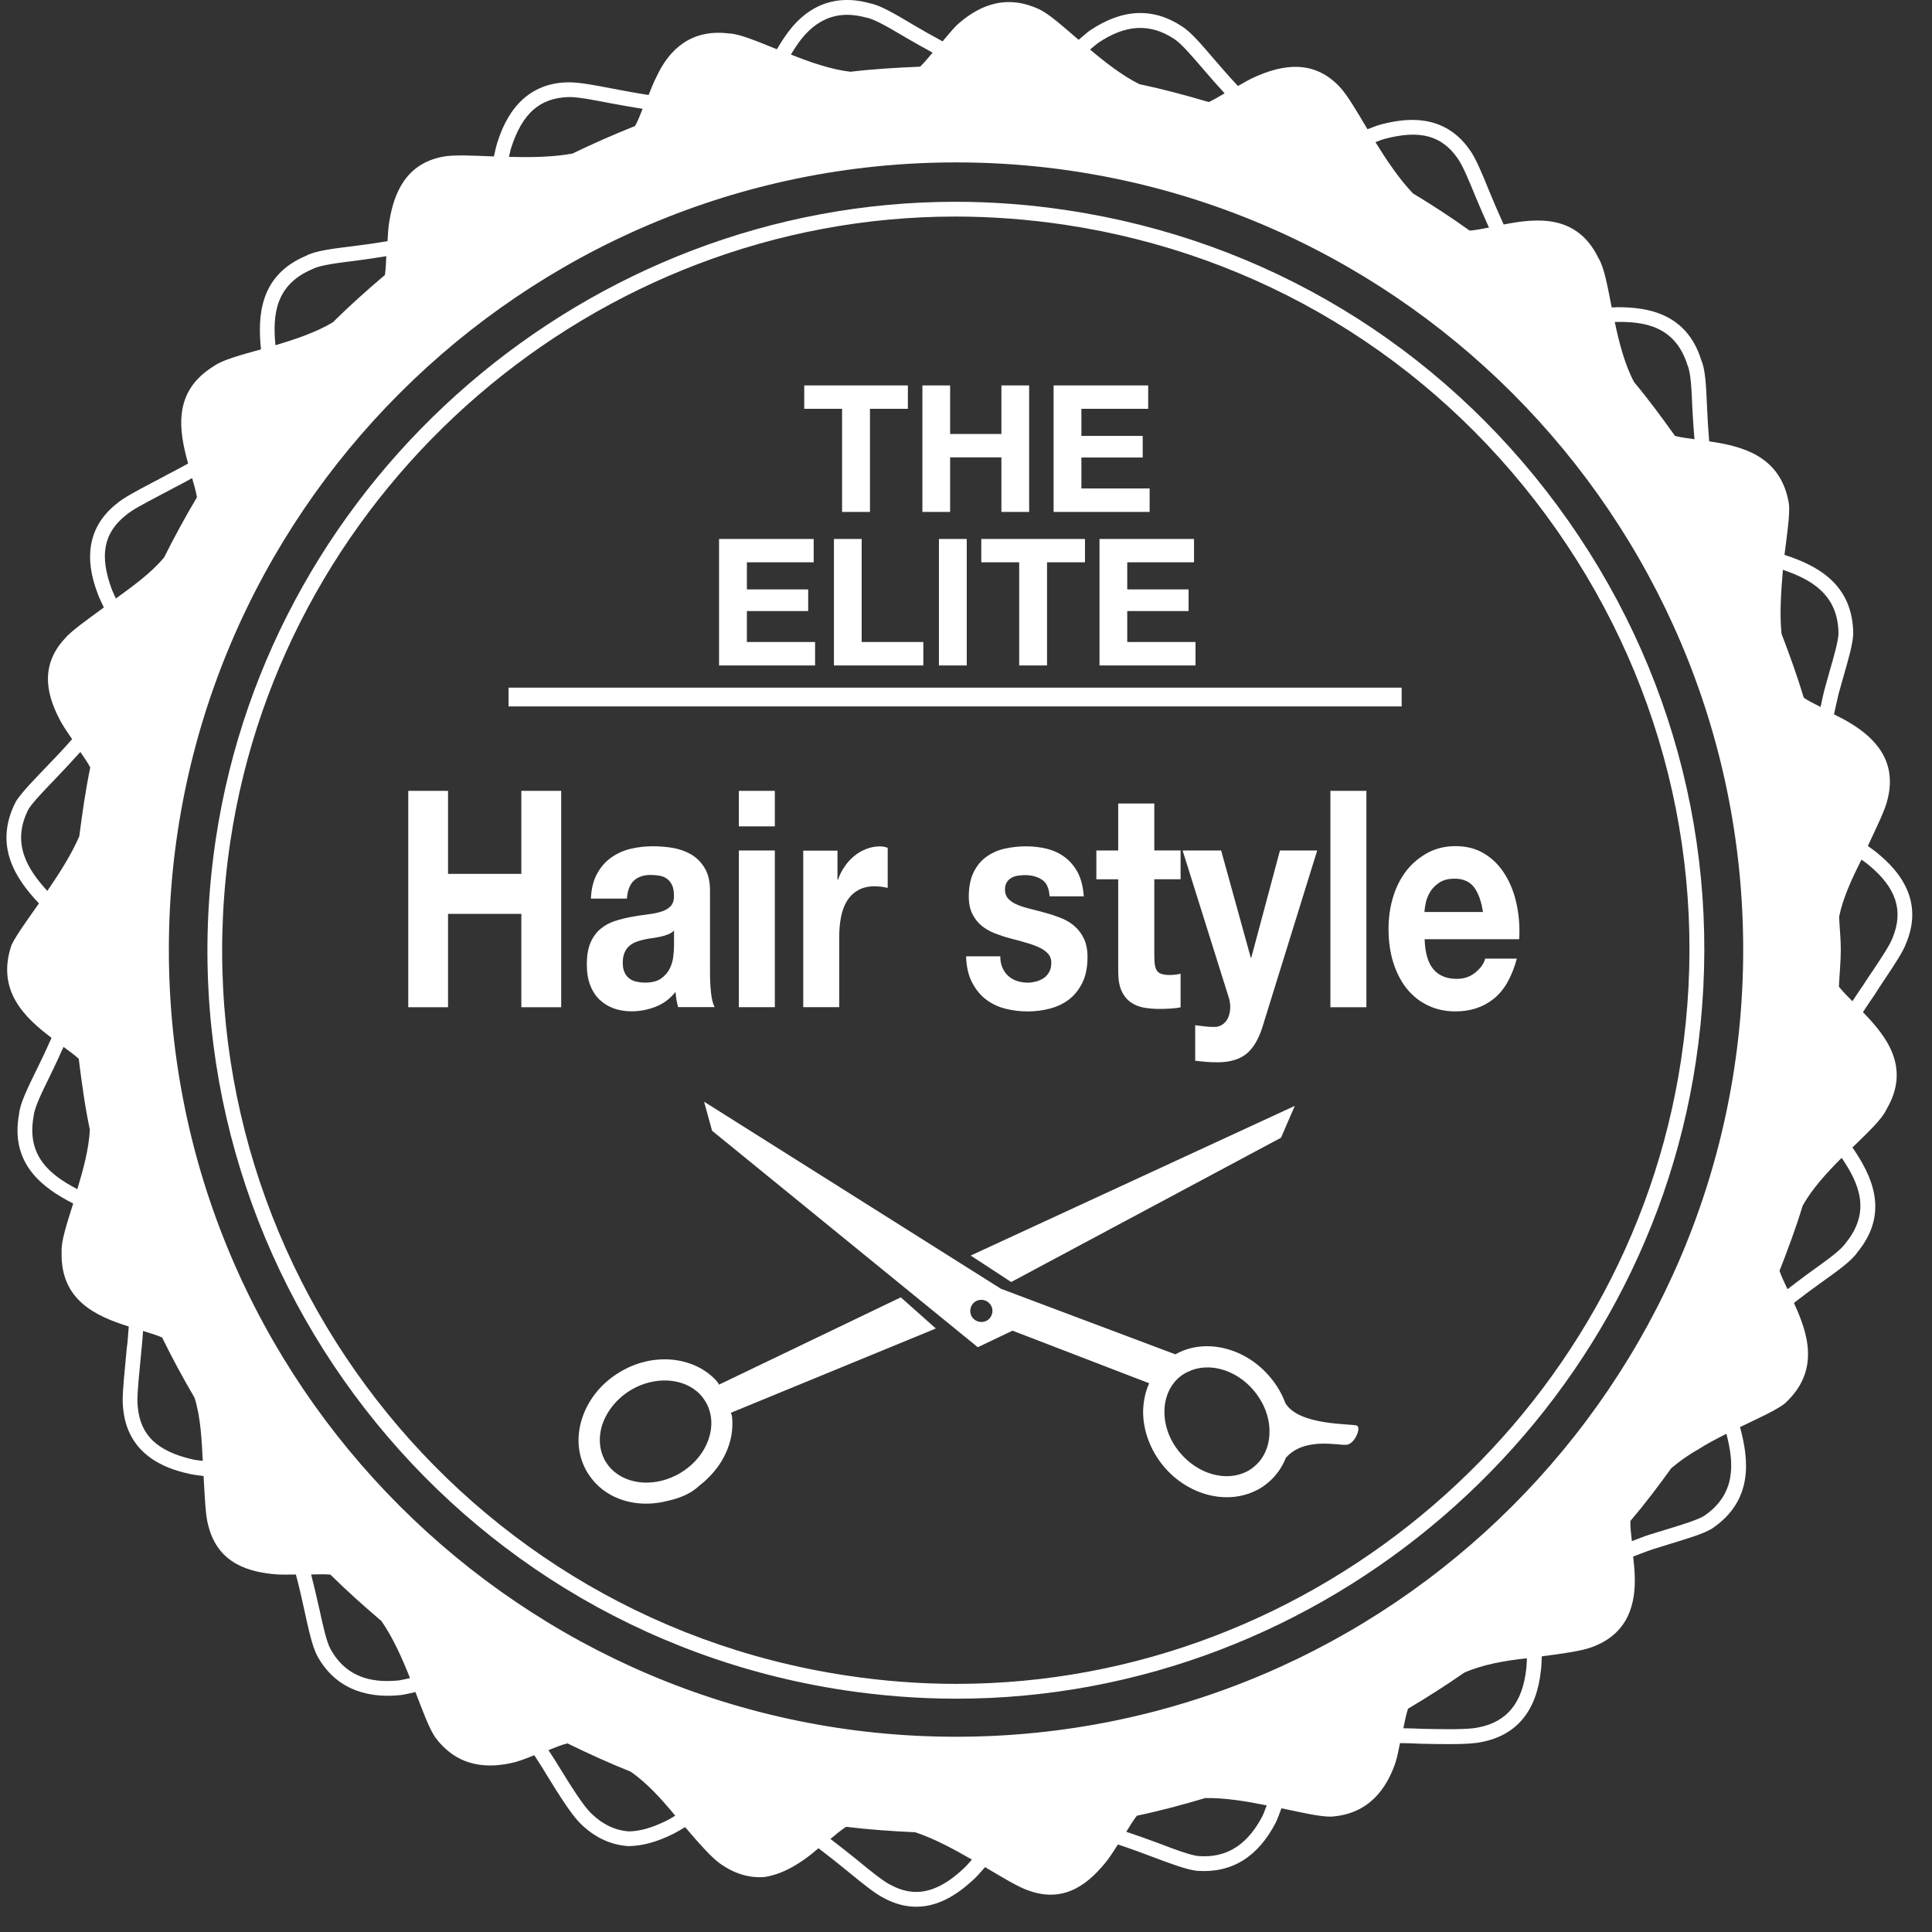
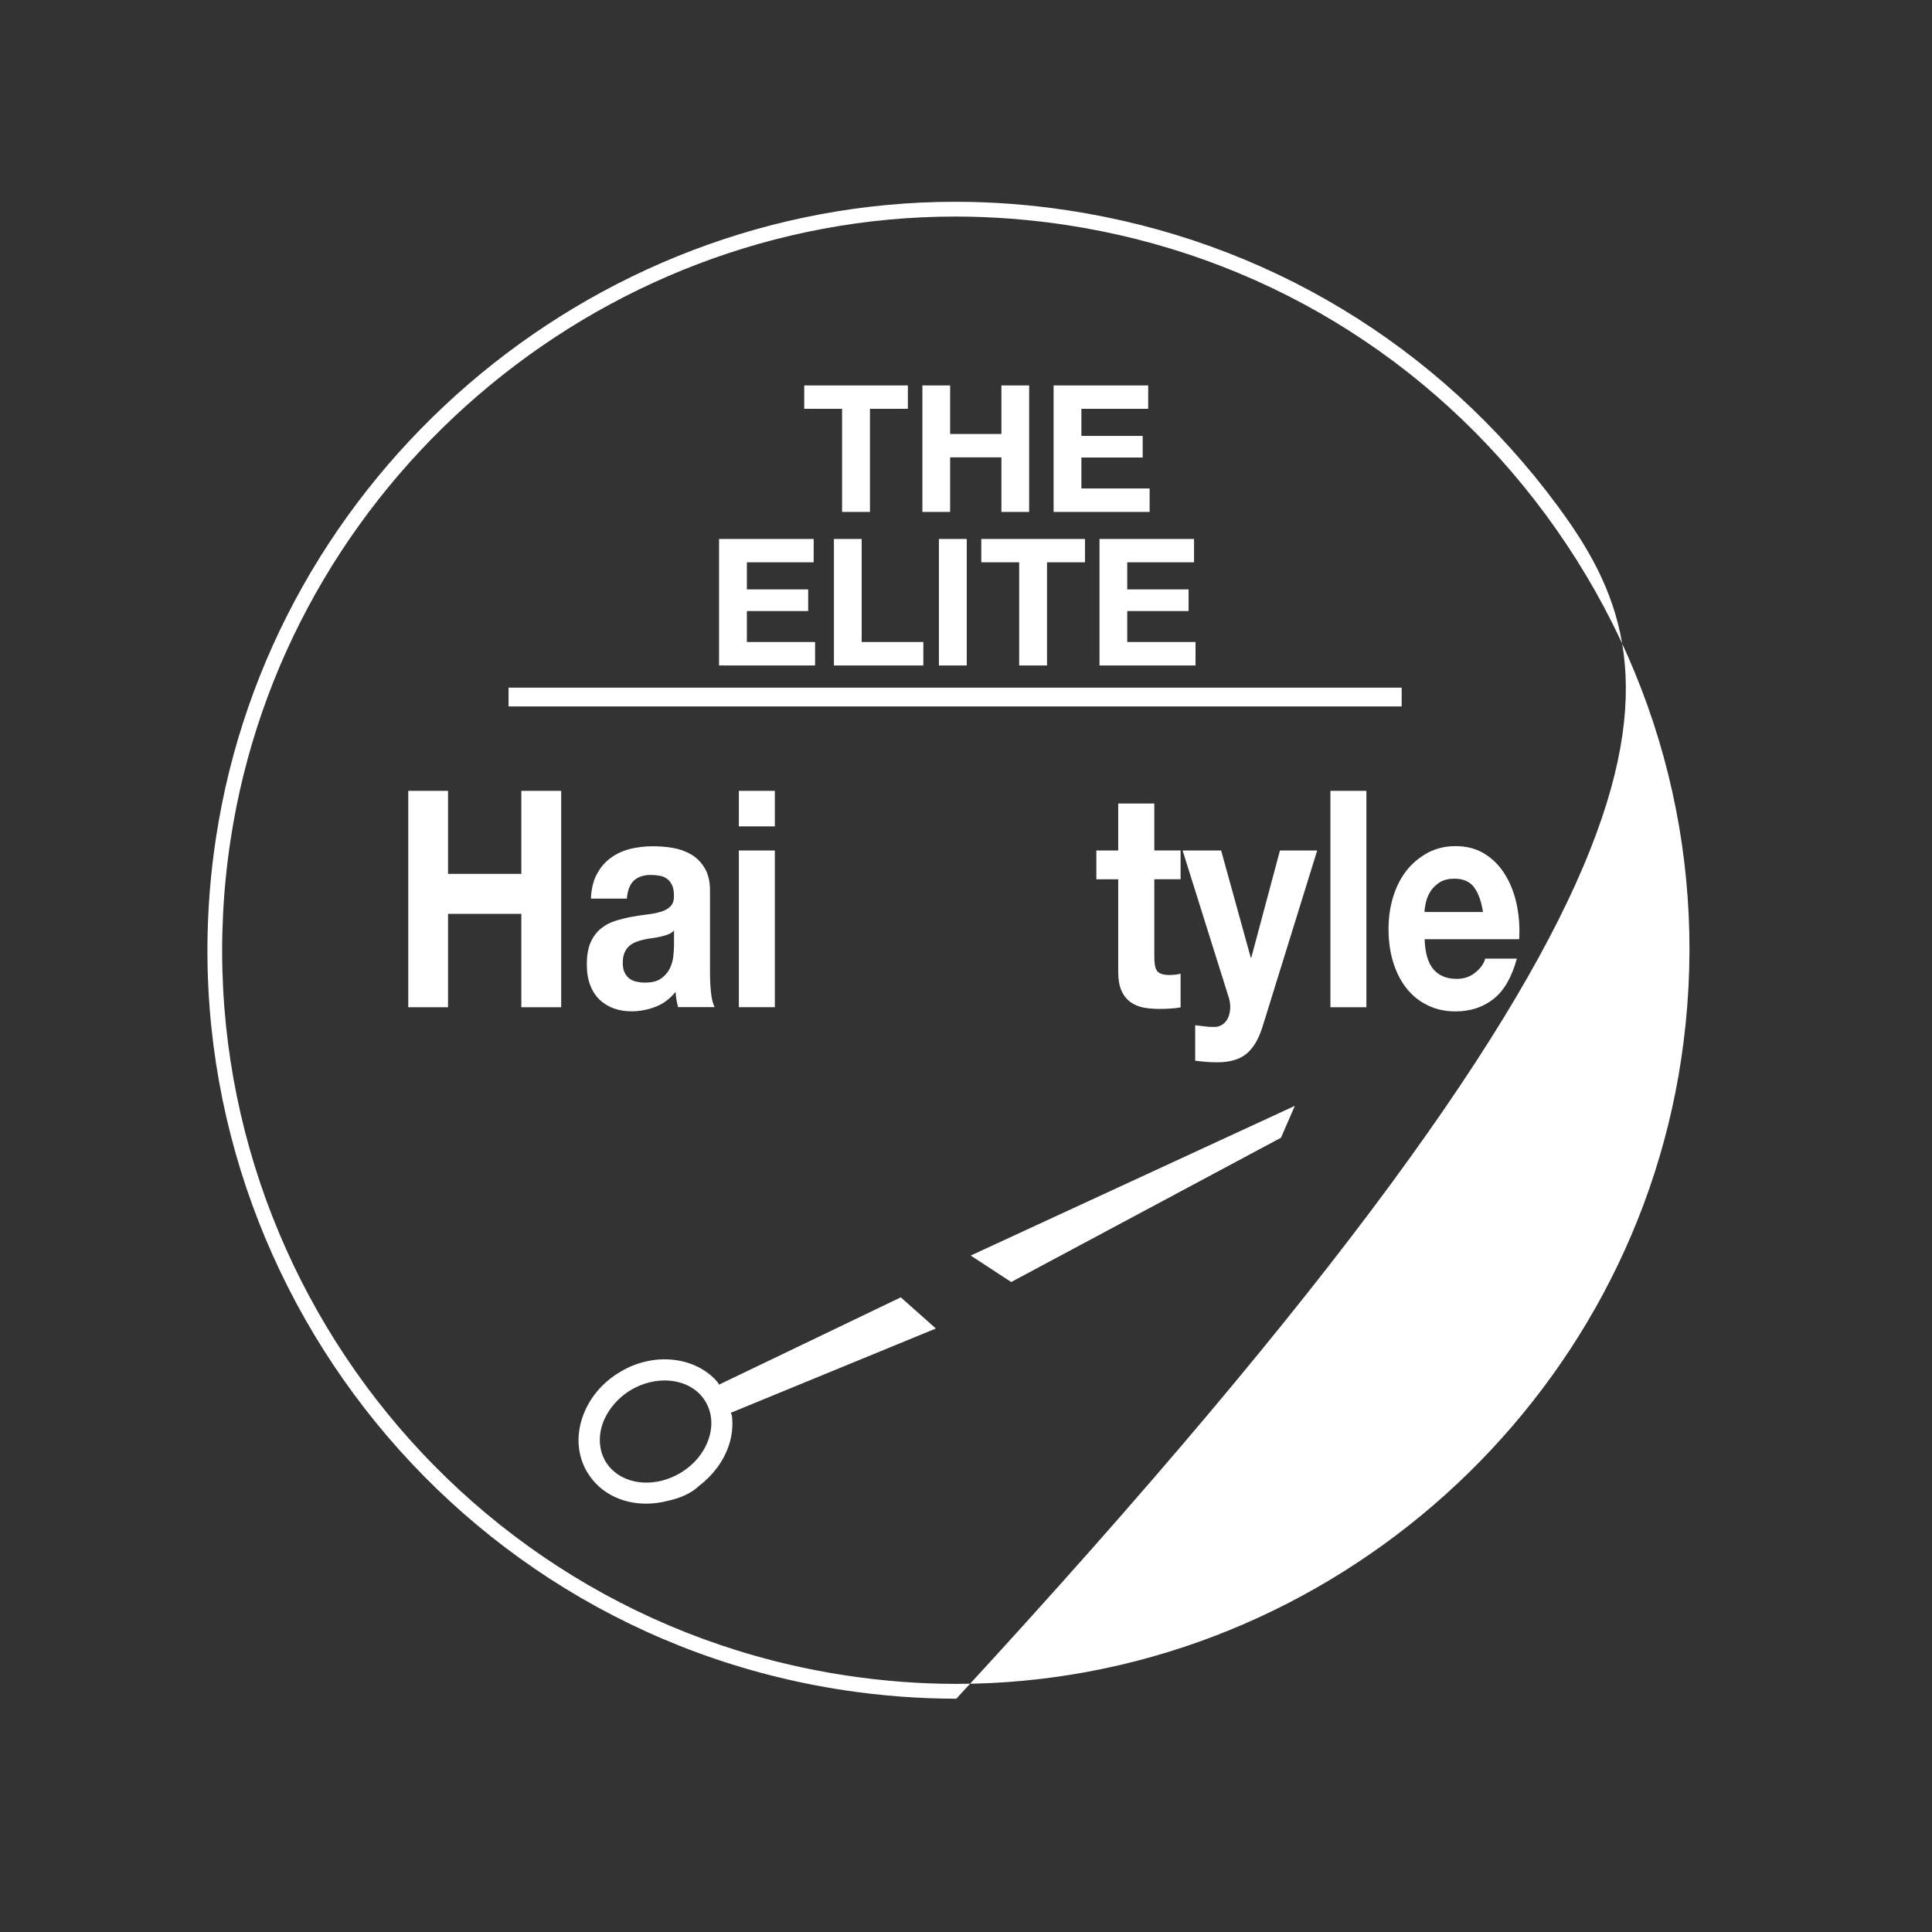
<svg xmlns="http://www.w3.org/2000/svg" width="70" height="70" viewBox="0 0 70 70" fill="none">
  <rect x="0" y="0" width="70" height="70" fill="#333333" stroke="none" />
-   <path d="M38.678 7.62C37.33 7.414 35.964 7.311 34.613 7.311C21.323 7.311 9.805 17.23 7.821 30.384C5.592 45.164 15.803 59.006 30.589 61.24C31.935 61.443 33.302 61.547 34.65 61.547C47.94 61.547 59.46 51.627 61.443 38.474C62.521 31.325 60.745 24.172 56.441 18.339C52.135 12.503 45.83 8.696 38.678 7.62ZM60.91 38.393C58.965 51.286 47.672 61.01 34.648 61.01C33.323 61.01 31.984 60.907 30.666 60.707C16.174 58.522 6.161 44.956 8.349 30.463C10.294 17.57 21.584 7.846 34.611 7.846C35.936 7.846 37.278 7.949 38.596 8.146C45.604 9.202 51.79 12.936 56.009 18.654C60.227 24.376 61.97 31.384 60.91 38.393Z" fill="white" />
-   <path d="M68.3 35.462C68.651 34.933 68.956 34.478 69.067 34.165C69.556 32.989 69.22 31.907 68.077 30.956C67.943 30.839 67.812 30.753 67.676 30.651C68.002 29.947 68.321 29.312 68.395 28.941C68.733 27.57 67.933 26.74 67.053 26.209C66.85 26.081 66.65 25.985 66.449 25.882C66.504 25.635 66.556 25.392 66.615 25.143C66.677 24.919 66.74 24.701 66.798 24.492C66.978 23.867 67.132 23.327 67.147 22.961C67.129 21.136 65.804 20.478 64.655 20.103C64.753 19.327 64.857 18.633 64.817 18.261C64.535 16.522 63.138 16.167 61.928 15.991C61.892 15.579 61.867 15.161 61.851 14.791C61.817 14.012 61.794 13.398 61.642 13.054C61.109 11.329 59.661 11.131 58.618 11.131C58.541 11.131 58.472 11.139 58.395 11.139C58.242 10.36 58.121 9.68 57.919 9.359C57.144 7.752 55.685 7.899 54.48 8.134C54.294 7.726 54.118 7.311 53.966 6.944C53.702 6.297 53.477 5.741 53.253 5.433C52.752 4.71 52.052 4.345 51.172 4.345C50.828 4.345 50.453 4.398 50.029 4.511C49.856 4.556 49.712 4.625 49.547 4.682C49.146 4.01 48.803 3.42 48.531 3.139C47.564 2.115 46.413 2.375 45.506 2.771C45.272 2.872 45.065 2.996 44.854 3.116C44.553 2.798 44.267 2.465 44.012 2.171C43.525 1.601 43.141 1.15 42.815 0.949C41.77 0.266 40.659 0.311 39.47 1.118C39.328 1.227 39.215 1.336 39.081 1.443C38.484 0.93 37.974 0.474 37.625 0.324C36.368 -0.25 35.373 0.262 34.642 0.934C34.464 1.122 34.31 1.313 34.152 1.499C33.79 1.304 33.433 1.101 33.099 0.904C32.423 0.502 31.888 0.185 31.516 0.119C30.251 -0.234 29.179 0.202 28.407 1.373C28.307 1.514 28.236 1.647 28.148 1.785C27.419 1.491 26.782 1.22 26.407 1.212C25.025 1.04 24.236 1.813 23.791 2.771C23.675 2.996 23.591 3.219 23.501 3.441C23.056 3.373 22.613 3.292 22.199 3.212C21.556 3.086 21 2.983 20.621 2.983H20.543C18.712 3.035 18.187 4.652 18.014 5.182C17.96 5.35 17.936 5.504 17.896 5.668C17.122 5.638 16.446 5.602 16.064 5.674C14.678 5.927 14.27 7.038 14.107 8.011C14.064 8.259 14.056 8.501 14.041 8.738C13.634 8.807 13.219 8.867 12.83 8.914C12.049 9.01 11.43 9.085 11.095 9.265C9.4 9.975 9.332 11.453 9.456 12.658C8.703 12.868 8.047 13.045 7.751 13.264C6.236 14.187 6.486 15.614 6.816 16.794C6.657 16.879 6.503 16.969 6.343 17.05L6.112 17.17C5.906 17.284 5.707 17.388 5.515 17.488C4.95 17.786 4.462 18.041 4.209 18.264C2.755 19.427 3.36 21.032 3.56 21.563C3.622 21.722 3.695 21.859 3.763 22.01C3.144 22.465 2.584 22.857 2.344 23.141C1.38 24.186 1.739 25.311 2.227 26.188C2.353 26.404 2.483 26.59 2.613 26.781C2.28 27.161 1.933 27.526 1.621 27.846C1.178 28.31 0.793 28.706 0.579 29.033C-0.255 30.647 0.584 31.855 1.411 32.732C0.977 33.35 0.584 33.89 0.418 34.239C-0.146 35.894 0.9 36.872 1.867 37.603C1.702 37.981 1.523 38.362 1.349 38.711C0.998 39.427 0.72 39.991 0.69 40.37C0.357 42.187 1.57 43.052 2.652 43.606C2.419 44.346 2.207 44.989 2.233 45.355C2.178 47.124 3.499 47.694 4.665 48.062C4.648 48.261 4.638 48.459 4.618 48.654L4.591 48.862C4.571 49.088 4.55 49.31 4.53 49.523C4.471 50.162 4.415 50.716 4.464 51.052C4.644 52.895 6.314 53.277 6.871 53.403C7.049 53.442 7.207 53.455 7.376 53.48C7.421 54.243 7.443 54.924 7.549 55.281C7.896 56.662 9.034 56.969 10.036 57.044C10.275 57.057 10.495 57.048 10.72 57.047C10.842 57.498 10.942 57.953 11.032 58.361C11.187 59.071 11.311 59.633 11.485 59.978C12.085 61.089 13.144 61.557 14.511 61.417C14.704 61.39 14.87 61.346 15.052 61.306C15.329 62.025 15.559 62.652 15.78 62.961C16.611 64.064 17.731 64.088 18.695 63.837C18.928 63.768 19.14 63.68 19.359 63.596C19.506 63.824 19.663 64.062 19.783 64.269C20.298 65.107 20.72 65.77 21.041 66.081C21.544 66.572 22.117 66.844 22.77 66.889C23.268 66.883 23.795 66.741 24.376 66.453C24.538 66.373 24.673 66.286 24.823 66.2C25.328 66.791 25.777 67.299 26.083 67.516C26.646 67.919 27.2 68.051 27.712 68.007C28.229 67.924 28.705 67.677 29.128 67.38C29.321 67.247 29.485 67.107 29.656 66.965C30.028 67.247 30.388 67.535 30.707 67.796C31.244 68.237 31.708 68.615 32.044 68.78C32.426 68.983 32.812 69.085 33.197 69.085C34.119 69.085 34.851 68.498 35.323 68.053C35.46 67.917 35.568 67.785 35.692 67.65C36.352 68.042 36.929 68.394 37.297 68.508C38.638 68.981 39.52 68.166 40.13 67.388C40.27 67.2 40.385 67.014 40.504 66.829C40.949 66.975 41.386 67.136 41.774 67.284C42.447 67.537 42.98 67.737 43.364 67.783C44.624 67.875 45.571 67.292 46.224 66.035C46.308 65.857 46.362 65.69 46.429 65.517C47.187 65.678 47.85 65.83 48.234 65.82C49.613 65.723 50.242 64.794 50.564 63.855C50.635 63.615 50.677 63.385 50.725 63.156C50.98 63.158 51.233 63.164 51.492 63.179C51.857 63.187 52.206 63.193 52.52 63.193C53.09 63.193 53.451 63.168 53.687 63.116C54.951 62.867 55.672 61.998 55.829 60.531C55.852 60.35 55.854 60.189 55.862 60.013C56.644 59.911 57.323 59.815 57.674 59.679C59.003 59.2 59.274 58.099 59.228 57.061C59.222 56.831 59.195 56.616 59.172 56.397C59.414 56.307 59.661 56.206 59.895 56.129C60.116 56.058 60.334 55.991 60.545 55.928C61.19 55.73 61.7 55.578 62.016 55.392C63.549 54.366 63.361 52.876 63.044 51.706C63.746 51.368 64.374 51.084 64.665 50.852C65.96 49.667 65.505 48.311 64.997 47.208C65.319 46.955 65.653 46.708 65.971 46.481C66.604 46.03 67.101 45.672 67.306 45.361C68.478 43.926 67.809 42.582 67.118 41.575C67.688 41.019 68.192 40.547 68.346 40.203C69.247 38.679 68.35 37.547 67.498 36.672C67.638 36.456 67.776 36.249 67.928 36.032C68.052 35.832 68.179 35.641 68.3 35.462ZM2.802 43.086C1.822 42.574 0.951 41.891 1.219 40.441C1.243 40.133 1.527 39.559 1.827 38.949C1.984 38.629 2.145 38.28 2.301 37.931C2.509 38.08 2.703 38.226 2.853 38.362C2.96 39.225 3.078 40.092 3.256 40.934C3.219 41.631 3.015 42.382 2.802 43.086ZM2.872 30.304C2.578 30.978 2.143 31.656 1.715 32.279C0.994 31.496 0.396 30.546 1.039 29.306C1.212 29.044 1.58 28.661 2.006 28.218C2.289 27.923 2.603 27.587 2.911 27.245C3.046 27.442 3.181 27.636 3.27 27.806C3.099 28.629 2.982 29.463 2.872 30.304ZM61.145 13.242C61.266 13.52 61.291 14.15 61.318 14.812C61.335 15.15 61.364 15.536 61.393 15.914C61.134 15.878 60.892 15.846 60.689 15.794C60.213 15.13 59.73 14.47 59.206 13.844C58.867 13.206 58.664 12.419 58.506 11.666C59.557 11.641 60.697 11.798 61.145 13.242ZM50.167 5.033C51.45 4.69 52.244 4.915 52.817 5.743C53.002 6.007 53.22 6.535 53.47 7.146C53.61 7.485 53.778 7.867 53.947 8.244C53.692 8.295 53.449 8.34 53.249 8.356C52.578 7.874 51.895 7.431 51.191 7.005C50.685 6.472 50.236 5.798 49.835 5.151C49.946 5.112 50.05 5.061 50.167 5.033ZM39.783 1.558C40.772 0.889 41.655 0.831 42.531 1.403C42.792 1.565 43.189 2.032 43.609 2.521C43.837 2.791 44.102 3.09 44.371 3.381C44.171 3.498 43.97 3.618 43.795 3.698C42.969 3.452 42.134 3.229 41.281 3.049C40.661 2.738 40.051 2.264 39.495 1.795C39.593 1.719 39.681 1.634 39.783 1.558ZM28.848 1.674C29.346 0.919 29.969 0.536 30.692 0.536C30.908 0.536 31.135 0.57 31.396 0.64C31.7 0.695 32.245 1.022 32.825 1.364C33.117 1.536 33.454 1.724 33.79 1.907C33.634 2.093 33.478 2.283 33.337 2.416C32.49 2.451 31.645 2.5 30.814 2.6C30.106 2.518 29.357 2.254 28.656 1.977C28.721 1.877 28.775 1.777 28.848 1.674ZM18.523 5.349C18.925 4.11 19.552 3.544 20.619 3.516C20.949 3.516 21.482 3.616 22.096 3.736C22.458 3.804 22.868 3.878 23.283 3.943C23.193 4.171 23.105 4.4 23.009 4.566C22.237 4.872 21.484 5.206 20.739 5.565C20.016 5.696 19.203 5.704 18.442 5.684C18.471 5.57 18.484 5.46 18.523 5.349ZM11.324 9.749C11.593 9.605 12.224 9.528 12.894 9.445C13.232 9.402 13.617 9.344 13.996 9.282C13.985 9.524 13.976 9.767 13.947 9.963C13.294 10.514 12.663 11.08 12.057 11.68C11.448 12.044 10.697 12.294 9.98 12.509C9.873 11.413 9.974 10.313 11.324 9.749ZM4.199 21.684C4.152 21.575 4.101 21.483 4.058 21.372C3.598 20.148 3.746 19.321 4.55 18.676C4.766 18.486 5.226 18.244 5.761 17.962C5.955 17.861 6.159 17.754 6.36 17.645L6.587 17.527C6.708 17.466 6.837 17.39 6.961 17.322C7.036 17.574 7.102 17.814 7.135 18.019C6.712 18.73 6.318 19.453 5.947 20.195C5.479 20.76 4.815 21.237 4.199 21.684ZM6.984 52.878C5.706 52.586 5.091 52.009 4.993 50.989C4.955 50.703 5.004 50.179 5.063 49.571C5.085 49.358 5.106 49.136 5.124 48.913L5.145 48.708C5.162 48.555 5.169 48.384 5.183 48.223C5.44 48.3 5.684 48.376 5.875 48.461C6.238 49.205 6.632 49.932 7.049 50.642C7.271 51.347 7.308 52.168 7.347 52.93C7.225 52.914 7.109 52.905 6.984 52.878ZM14.449 60.885C14.31 60.899 14.169 60.907 14.028 60.907C13.069 60.907 12.391 60.519 11.963 59.727C11.822 59.449 11.7 58.889 11.559 58.246C11.477 57.874 11.377 57.46 11.273 57.047C11.522 57.04 11.769 57.032 11.971 57.051C12.565 57.64 13.191 58.196 13.822 58.735C14.241 59.339 14.574 60.089 14.856 60.801C14.719 60.83 14.588 60.864 14.449 60.885ZM24.141 65.97C23.634 66.223 23.183 66.35 22.785 66.355C22.286 66.319 21.826 66.1 21.415 65.696C21.137 65.429 20.718 64.764 20.243 63.995C20.139 63.816 19.997 63.607 19.871 63.41C20.119 63.31 20.361 63.214 20.561 63.166C21.313 63.534 22.072 63.88 22.848 64.19C23.446 64.602 23.978 65.195 24.466 65.786C24.357 65.847 24.256 65.916 24.141 65.97ZM34.954 67.662C34.552 68.045 33.929 68.548 33.198 68.548C32.902 68.548 32.598 68.467 32.286 68.302C32 68.164 31.557 67.802 31.045 67.38C30.755 67.144 30.422 66.885 30.089 66.628C30.29 66.461 30.485 66.298 30.656 66.189C31.482 66.29 32.316 66.348 33.161 66.386C33.856 66.618 34.56 67 35.215 67.376C35.127 67.472 35.05 67.57 34.954 67.662ZM45.744 65.794C45.234 66.776 44.541 67.257 43.63 67.257C43.559 67.257 43.484 67.253 43.417 67.249C43.106 67.211 42.575 67.013 41.963 66.778C41.609 66.645 41.208 66.503 40.807 66.369C40.941 66.154 41.066 65.945 41.192 65.786C42.032 65.611 42.853 65.389 43.667 65.147C44.386 65.134 45.163 65.266 45.895 65.412C45.844 65.54 45.803 65.669 45.744 65.794ZM55.299 60.465C55.165 61.689 54.605 62.385 53.577 62.585C53.314 62.646 52.846 62.652 52.52 62.652C52.206 62.652 51.862 62.646 51.509 62.638C51.291 62.625 51.07 62.621 50.846 62.619C50.899 62.362 50.947 62.107 51.016 61.91C51.709 61.497 52.392 61.064 53.053 60.603C53.73 60.304 54.536 60.168 55.322 60.082C55.315 60.212 55.315 60.331 55.299 60.465ZM61.73 54.932C61.481 55.076 60.973 55.233 60.386 55.413C60.175 55.475 59.954 55.544 59.726 55.615C59.528 55.68 59.325 55.766 59.126 55.839C59.095 55.576 59.066 55.319 59.072 55.108C59.594 54.495 60.081 53.85 60.555 53.194C60.846 52.952 61.157 52.722 61.516 52.523C61.846 52.31 62.2 52.126 62.551 51.949C62.824 52.995 62.918 54.136 61.73 54.932ZM34.639 62.926C18.912 62.926 6.118 50.133 6.118 34.407C6.118 18.678 18.912 5.884 34.639 5.884C50.368 5.884 63.159 18.678 63.159 34.407C63.159 50.133 50.368 62.926 34.639 62.926ZM64.598 20.646C65.614 20.989 66.6 21.537 66.612 22.955C66.602 23.242 66.447 23.777 66.284 24.343C66.226 24.553 66.161 24.774 66.088 25.05C66.042 25.229 66.004 25.426 65.963 25.615C65.739 25.501 65.517 25.392 65.355 25.281C65.118 24.492 64.838 23.721 64.548 22.962C64.473 22.214 64.535 21.408 64.598 20.646ZM66.871 45.039C66.706 45.29 66.197 45.654 65.656 46.042C65.377 46.24 65.07 46.477 64.765 46.71C64.65 46.472 64.544 46.242 64.475 46.044C64.78 45.267 65.072 44.483 65.315 43.681C65.661 43.065 66.198 42.48 66.727 41.951C67.352 42.87 67.807 43.892 66.871 45.039ZM67.486 35.727C67.354 35.909 67.241 36.095 67.116 36.277C66.928 36.089 66.754 35.911 66.627 35.748C66.646 35.301 66.696 34.858 66.696 34.407C66.696 34.004 66.65 33.614 66.635 33.212C66.777 32.517 67.11 31.813 67.444 31.145C67.542 31.217 67.638 31.28 67.734 31.364C68.706 32.174 68.973 33 68.574 33.973C68.478 34.235 68.19 34.666 67.858 35.165C67.732 35.347 67.605 35.539 67.486 35.727Z" fill="white" />
+   <path d="M38.678 7.62C37.33 7.414 35.964 7.311 34.613 7.311C21.323 7.311 9.805 17.23 7.821 30.384C5.592 45.164 15.803 59.006 30.589 61.24C31.935 61.443 33.302 61.547 34.65 61.547C62.521 31.325 60.745 24.172 56.441 18.339C52.135 12.503 45.83 8.696 38.678 7.62ZM60.91 38.393C58.965 51.286 47.672 61.01 34.648 61.01C33.323 61.01 31.984 60.907 30.666 60.707C16.174 58.522 6.161 44.956 8.349 30.463C10.294 17.57 21.584 7.846 34.611 7.846C35.936 7.846 37.278 7.949 38.596 8.146C45.604 9.202 51.79 12.936 56.009 18.654C60.227 24.376 61.97 31.384 60.91 38.393Z" fill="white" />
  <path d="M18.889 31.662H16.233V28.654H14.792V36.494H16.233V33.111H18.889V36.494H20.333V28.654H18.889V31.662Z" fill="white" />
  <path d="M23.946 33.034C23.803 33.079 23.638 33.109 23.456 33.132C23.272 33.154 23.078 33.184 22.876 33.22C22.673 33.259 22.474 33.306 22.284 33.369C22.093 33.43 21.919 33.522 21.766 33.648C21.613 33.775 21.49 33.94 21.398 34.147C21.306 34.355 21.262 34.622 21.262 34.942C21.262 35.234 21.302 35.487 21.386 35.7C21.468 35.911 21.584 36.087 21.73 36.227C21.876 36.362 22.046 36.467 22.244 36.538C22.44 36.607 22.65 36.642 22.879 36.642C23.172 36.642 23.459 36.59 23.741 36.481C24.024 36.377 24.267 36.195 24.477 35.938C24.483 36.034 24.494 36.128 24.509 36.22C24.524 36.312 24.545 36.402 24.569 36.49H25.892C25.829 36.371 25.786 36.195 25.761 35.963C25.735 35.729 25.725 35.481 25.725 35.226V32.273C25.725 31.936 25.66 31.662 25.53 31.449C25.402 31.235 25.237 31.072 25.035 30.954C24.832 30.837 24.61 30.76 24.365 30.719C24.122 30.678 23.877 30.662 23.64 30.662C23.369 30.662 23.105 30.694 22.848 30.754C22.593 30.815 22.358 30.921 22.152 31.066C21.944 31.211 21.77 31.407 21.638 31.648C21.503 31.888 21.425 32.193 21.409 32.559H22.712C22.738 32.252 22.826 32.031 22.975 31.898C23.125 31.766 23.326 31.701 23.576 31.701C23.691 31.701 23.799 31.71 23.901 31.729C24.002 31.748 24.091 31.782 24.166 31.84C24.244 31.894 24.303 31.973 24.35 32.07C24.398 32.166 24.419 32.301 24.419 32.471C24.419 32.632 24.377 32.754 24.291 32.84C24.205 32.928 24.089 32.991 23.946 33.034ZM24.419 34.296C24.419 34.384 24.412 34.501 24.395 34.647C24.381 34.793 24.34 34.938 24.271 35.082C24.205 35.221 24.1 35.347 23.959 35.449C23.82 35.552 23.621 35.602 23.364 35.602C23.26 35.602 23.156 35.589 23.06 35.568C22.962 35.545 22.876 35.51 22.801 35.451C22.729 35.397 22.669 35.322 22.628 35.23C22.583 35.14 22.564 35.021 22.564 34.875C22.564 34.737 22.586 34.618 22.628 34.517C22.671 34.417 22.727 34.338 22.797 34.277C22.868 34.215 22.949 34.165 23.041 34.13C23.133 34.093 23.231 34.065 23.334 34.042C23.433 34.02 23.535 34.001 23.644 33.989C23.752 33.973 23.852 33.954 23.948 33.934C24.042 33.912 24.132 33.886 24.213 33.852C24.297 33.818 24.365 33.775 24.421 33.714V34.296L24.419 34.296Z" fill="white" />
  <path d="M28.074 30.815H26.77V36.492H28.074V30.815Z" fill="white" />
  <path d="M28.074 28.654H26.77V29.941H28.074V28.654Z" fill="white" />
-   <path d="M29.103 30.815V36.492H30.407V33.935C30.407 33.687 30.428 33.449 30.471 33.227C30.514 33.004 30.587 32.81 30.687 32.645C30.788 32.48 30.921 32.35 31.087 32.256C31.252 32.16 31.456 32.112 31.693 32.112C31.773 32.112 31.855 32.119 31.941 32.129C32.026 32.14 32.099 32.156 32.163 32.17V30.719C32.071 30.68 31.975 30.666 31.877 30.666C31.718 30.666 31.562 30.696 31.404 30.753C31.246 30.811 31.101 30.892 30.968 31C30.835 31.107 30.713 31.233 30.611 31.384C30.505 31.535 30.422 31.697 30.362 31.874H30.343V30.82H29.102V30.815H29.103Z" fill="white" />
-   <path d="M37.809 35.443C37.725 35.495 37.633 35.539 37.533 35.564C37.433 35.589 37.333 35.604 37.241 35.604C37.113 35.604 36.99 35.585 36.869 35.55C36.749 35.514 36.647 35.455 36.554 35.38C36.462 35.303 36.387 35.205 36.33 35.084C36.272 34.96 36.242 34.818 36.242 34.649H35.003C35.014 35.023 35.087 35.339 35.219 35.593C35.352 35.848 35.519 36.057 35.724 36.212C35.93 36.368 36.163 36.481 36.426 36.546C36.689 36.613 36.959 36.646 37.234 36.646C37.504 36.646 37.769 36.613 38.028 36.546C38.289 36.481 38.521 36.37 38.722 36.22C38.925 36.066 39.088 35.863 39.215 35.61C39.34 35.357 39.403 35.042 39.403 34.672C39.403 34.409 39.357 34.187 39.272 34.008C39.186 33.828 39.073 33.678 38.931 33.556C38.793 33.434 38.63 33.338 38.45 33.265C38.269 33.193 38.083 33.13 37.895 33.079C37.711 33.028 37.529 32.978 37.352 32.936C37.174 32.893 37.017 32.844 36.877 32.788C36.742 32.734 36.629 32.662 36.542 32.574C36.456 32.487 36.413 32.373 36.413 32.234C36.413 32.117 36.437 32.022 36.486 31.954C36.533 31.885 36.595 31.83 36.666 31.795C36.735 31.756 36.815 31.735 36.9 31.725C36.986 31.713 37.063 31.707 37.136 31.707C37.368 31.707 37.571 31.758 37.742 31.866C37.914 31.973 38.01 32.176 38.029 32.476H39.268C39.242 32.125 39.167 31.832 39.044 31.603C38.919 31.374 38.76 31.188 38.57 31.049C38.38 30.91 38.166 30.811 37.922 30.751C37.678 30.692 37.433 30.664 37.174 30.664C36.915 30.664 36.664 30.692 36.417 30.745C36.171 30.799 35.951 30.895 35.754 31.031C35.56 31.166 35.401 31.353 35.281 31.592C35.162 31.832 35.101 32.127 35.101 32.487C35.101 32.734 35.146 32.946 35.232 33.117C35.318 33.289 35.431 33.432 35.572 33.546C35.712 33.659 35.874 33.751 36.054 33.82C36.236 33.89 36.42 33.952 36.61 34.001C36.844 34.059 37.05 34.117 37.234 34.173C37.418 34.226 37.573 34.288 37.7 34.352C37.826 34.417 37.922 34.492 37.991 34.576C38.06 34.66 38.091 34.762 38.091 34.881C38.091 35.017 38.064 35.132 38.01 35.224C37.959 35.315 37.893 35.388 37.809 35.443Z" fill="white" />
  <path d="M40.515 29.114V30.815H39.723V31.858H40.515V35.205C40.515 35.491 40.556 35.721 40.634 35.897C40.713 36.072 40.824 36.208 40.96 36.308C41.098 36.408 41.257 36.471 41.436 36.507C41.62 36.54 41.81 36.555 42.013 36.555C42.142 36.555 42.274 36.551 42.408 36.542C42.544 36.536 42.665 36.521 42.775 36.498V35.28C42.654 35.309 42.521 35.326 42.374 35.326C42.151 35.326 42.007 35.28 41.934 35.192C41.858 35.105 41.823 34.929 41.823 34.666V31.856H42.775V30.813H41.823V29.113H40.515V29.114H40.515Z" fill="white" />
  <path d="M46.375 30.815L45.336 34.699H45.318L44.244 30.815H42.848L44.52 36.141C44.555 36.249 44.574 36.364 44.574 36.492C44.574 36.609 44.553 36.717 44.52 36.819C44.482 36.922 44.426 37.008 44.35 37.076C44.273 37.145 44.179 37.189 44.068 37.206C43.941 37.212 43.811 37.208 43.684 37.191C43.552 37.177 43.429 37.162 43.304 37.147V38.432C43.44 38.449 43.573 38.462 43.707 38.474C43.839 38.484 43.97 38.489 44.106 38.489C44.553 38.489 44.902 38.388 45.153 38.188C45.404 37.985 45.6 37.659 45.742 37.206L47.725 30.814H46.375V30.815Z" fill="white" />
  <path d="M49.507 28.654H48.203V36.494H49.507V28.654Z" fill="white" />
  <path d="M50.976 31.523C50.763 31.791 50.597 32.108 50.483 32.474C50.368 32.84 50.309 33.234 50.309 33.659C50.309 34.097 50.365 34.501 50.478 34.864C50.591 35.228 50.752 35.545 50.961 35.809C51.17 36.072 51.422 36.277 51.724 36.423C52.022 36.569 52.359 36.645 52.733 36.645C53.272 36.645 53.731 36.496 54.114 36.193C54.494 35.895 54.774 35.408 54.958 34.733H53.811C53.767 34.908 53.65 35.075 53.462 35.23C53.272 35.389 53.046 35.466 52.783 35.466C52.415 35.466 52.133 35.351 51.937 35.121C51.74 34.892 51.634 34.528 51.617 34.03H55.043C55.069 33.591 55.037 33.169 54.952 32.767C54.866 32.364 54.728 32.005 54.533 31.691C54.341 31.376 54.095 31.123 53.794 30.938C53.493 30.749 53.142 30.657 52.737 30.657C52.375 30.657 52.049 30.733 51.751 30.886C51.448 31.049 51.191 31.256 50.976 31.523ZM52.175 31.962C52.311 31.879 52.486 31.836 52.695 31.836C53.011 31.836 53.251 31.939 53.406 32.144C53.56 32.35 53.671 32.648 53.731 33.044H51.611C51.617 32.934 51.636 32.812 51.667 32.67C51.705 32.534 51.759 32.401 51.842 32.275C51.928 32.152 52.037 32.048 52.175 31.962Z" fill="white" />
  <path d="M46.413 41.222L46.914 40.067L35.17 45.491L36.637 46.45L46.413 41.222Z" fill="white" />
  <path d="M32.637 47.005L26.047 50.17L26.028 50.118C25.989 50.074 25.959 50.028 25.918 49.985C25.083 49.124 23.625 49.005 22.462 49.711C21.806 50.1 21.327 50.687 21.101 51.359C20.867 52.051 20.927 52.759 21.28 53.348C21.368 53.49 21.473 53.626 21.588 53.749C22.226 54.414 23.228 54.629 24.186 54.38C24.601 54.291 25.031 54.125 25.335 53.831C25.837 53.449 26.216 52.941 26.406 52.373C26.529 52.007 26.561 51.644 26.518 51.29L26.48 51.188L33.908 48.134L32.637 47.005ZM25.677 52.133C25.51 52.634 25.142 53.073 24.652 53.367C23.787 53.887 22.733 53.823 22.145 53.219C22.066 53.138 22.001 53.05 21.942 52.956C21.711 52.563 21.67 52.087 21.826 51.606C21.999 51.107 22.36 50.666 22.851 50.367C23.715 49.849 24.775 49.911 25.361 50.517C25.437 50.599 25.508 50.689 25.561 50.783C25.797 51.173 25.837 51.656 25.677 52.133Z" fill="white" />
-   <path d="M49.17 51.656C49.024 51.572 47.062 51.675 46.569 50.833C46.448 50.505 46.264 50.185 46.028 49.907C45.155 48.854 43.738 48.482 42.675 49.023C42.648 49.036 42.619 49.055 42.587 49.071L36.265 46.694L25.51 39.916L25.8 40.969L35.427 48.812L36.685 48.213L41.637 50.118C41.501 50.419 41.428 50.755 41.417 51.119C41.411 51.825 41.676 52.542 42.159 53.125C43.035 54.172 44.44 54.539 45.512 54.002C45.665 53.929 45.811 53.833 45.939 53.722C46.229 53.482 46.449 53.175 46.588 52.82C47.259 52.053 48.508 52.381 48.791 52.347C49.074 52.322 49.323 51.748 49.17 51.656ZM35.739 47.859C35.536 47.952 35.292 47.874 35.195 47.678C35.101 47.481 35.174 47.239 35.373 47.137C35.574 47.038 35.814 47.118 35.915 47.316C36.017 47.511 35.936 47.753 35.739 47.859ZM45.441 53.137C45.36 53.206 45.27 53.271 45.167 53.319C44.417 53.701 43.394 53.409 42.75 52.63C42.38 52.193 42.181 51.656 42.19 51.125C42.196 50.622 42.393 50.183 42.737 49.892C42.823 49.823 42.919 49.759 43.02 49.713C43.778 49.328 44.795 49.619 45.435 50.392C45.804 50.837 46.007 51.372 45.995 51.896C45.991 52.404 45.792 52.847 45.441 53.137Z" fill="white" />
  <path d="M30.51 18.548H31.52V14.812H32.894V13.965H29.139V14.812H30.51V18.548Z" fill="white" />
  <path d="M34.425 16.571H36.283V18.548H37.288V13.965H36.283V15.724H34.425V13.965H33.42V18.548H34.425V16.571Z" fill="white" />
  <path d="M41.653 17.698H39.181V16.577H41.402V15.794H39.181V14.812H41.601V13.965H38.174V18.548H41.653V17.698Z" fill="white" />
  <path d="M29.532 23.261H27.061V22.14H29.282V21.355H27.061V20.373H29.481V19.528H26.053V24.111H29.532V23.261Z" fill="white" />
  <path d="M30.215 19.528V24.111H33.454V23.261H31.22V19.528H30.215Z" fill="white" />
  <path d="M35.027 19.528H34.019V24.111H35.027V19.528Z" fill="white" />
  <path d="M37.936 24.111V20.373H39.311V19.528H35.554V20.373H36.927V24.111H37.936Z" fill="white" />
  <path d="M43.262 20.373V19.528H39.837V24.111H43.316V23.261H40.842V22.14H43.065V21.355H40.842V20.373H43.262Z" fill="white" />
  <path d="M50.785 24.915H18.426V25.595H50.785V24.915Z" fill="white" />
</svg>